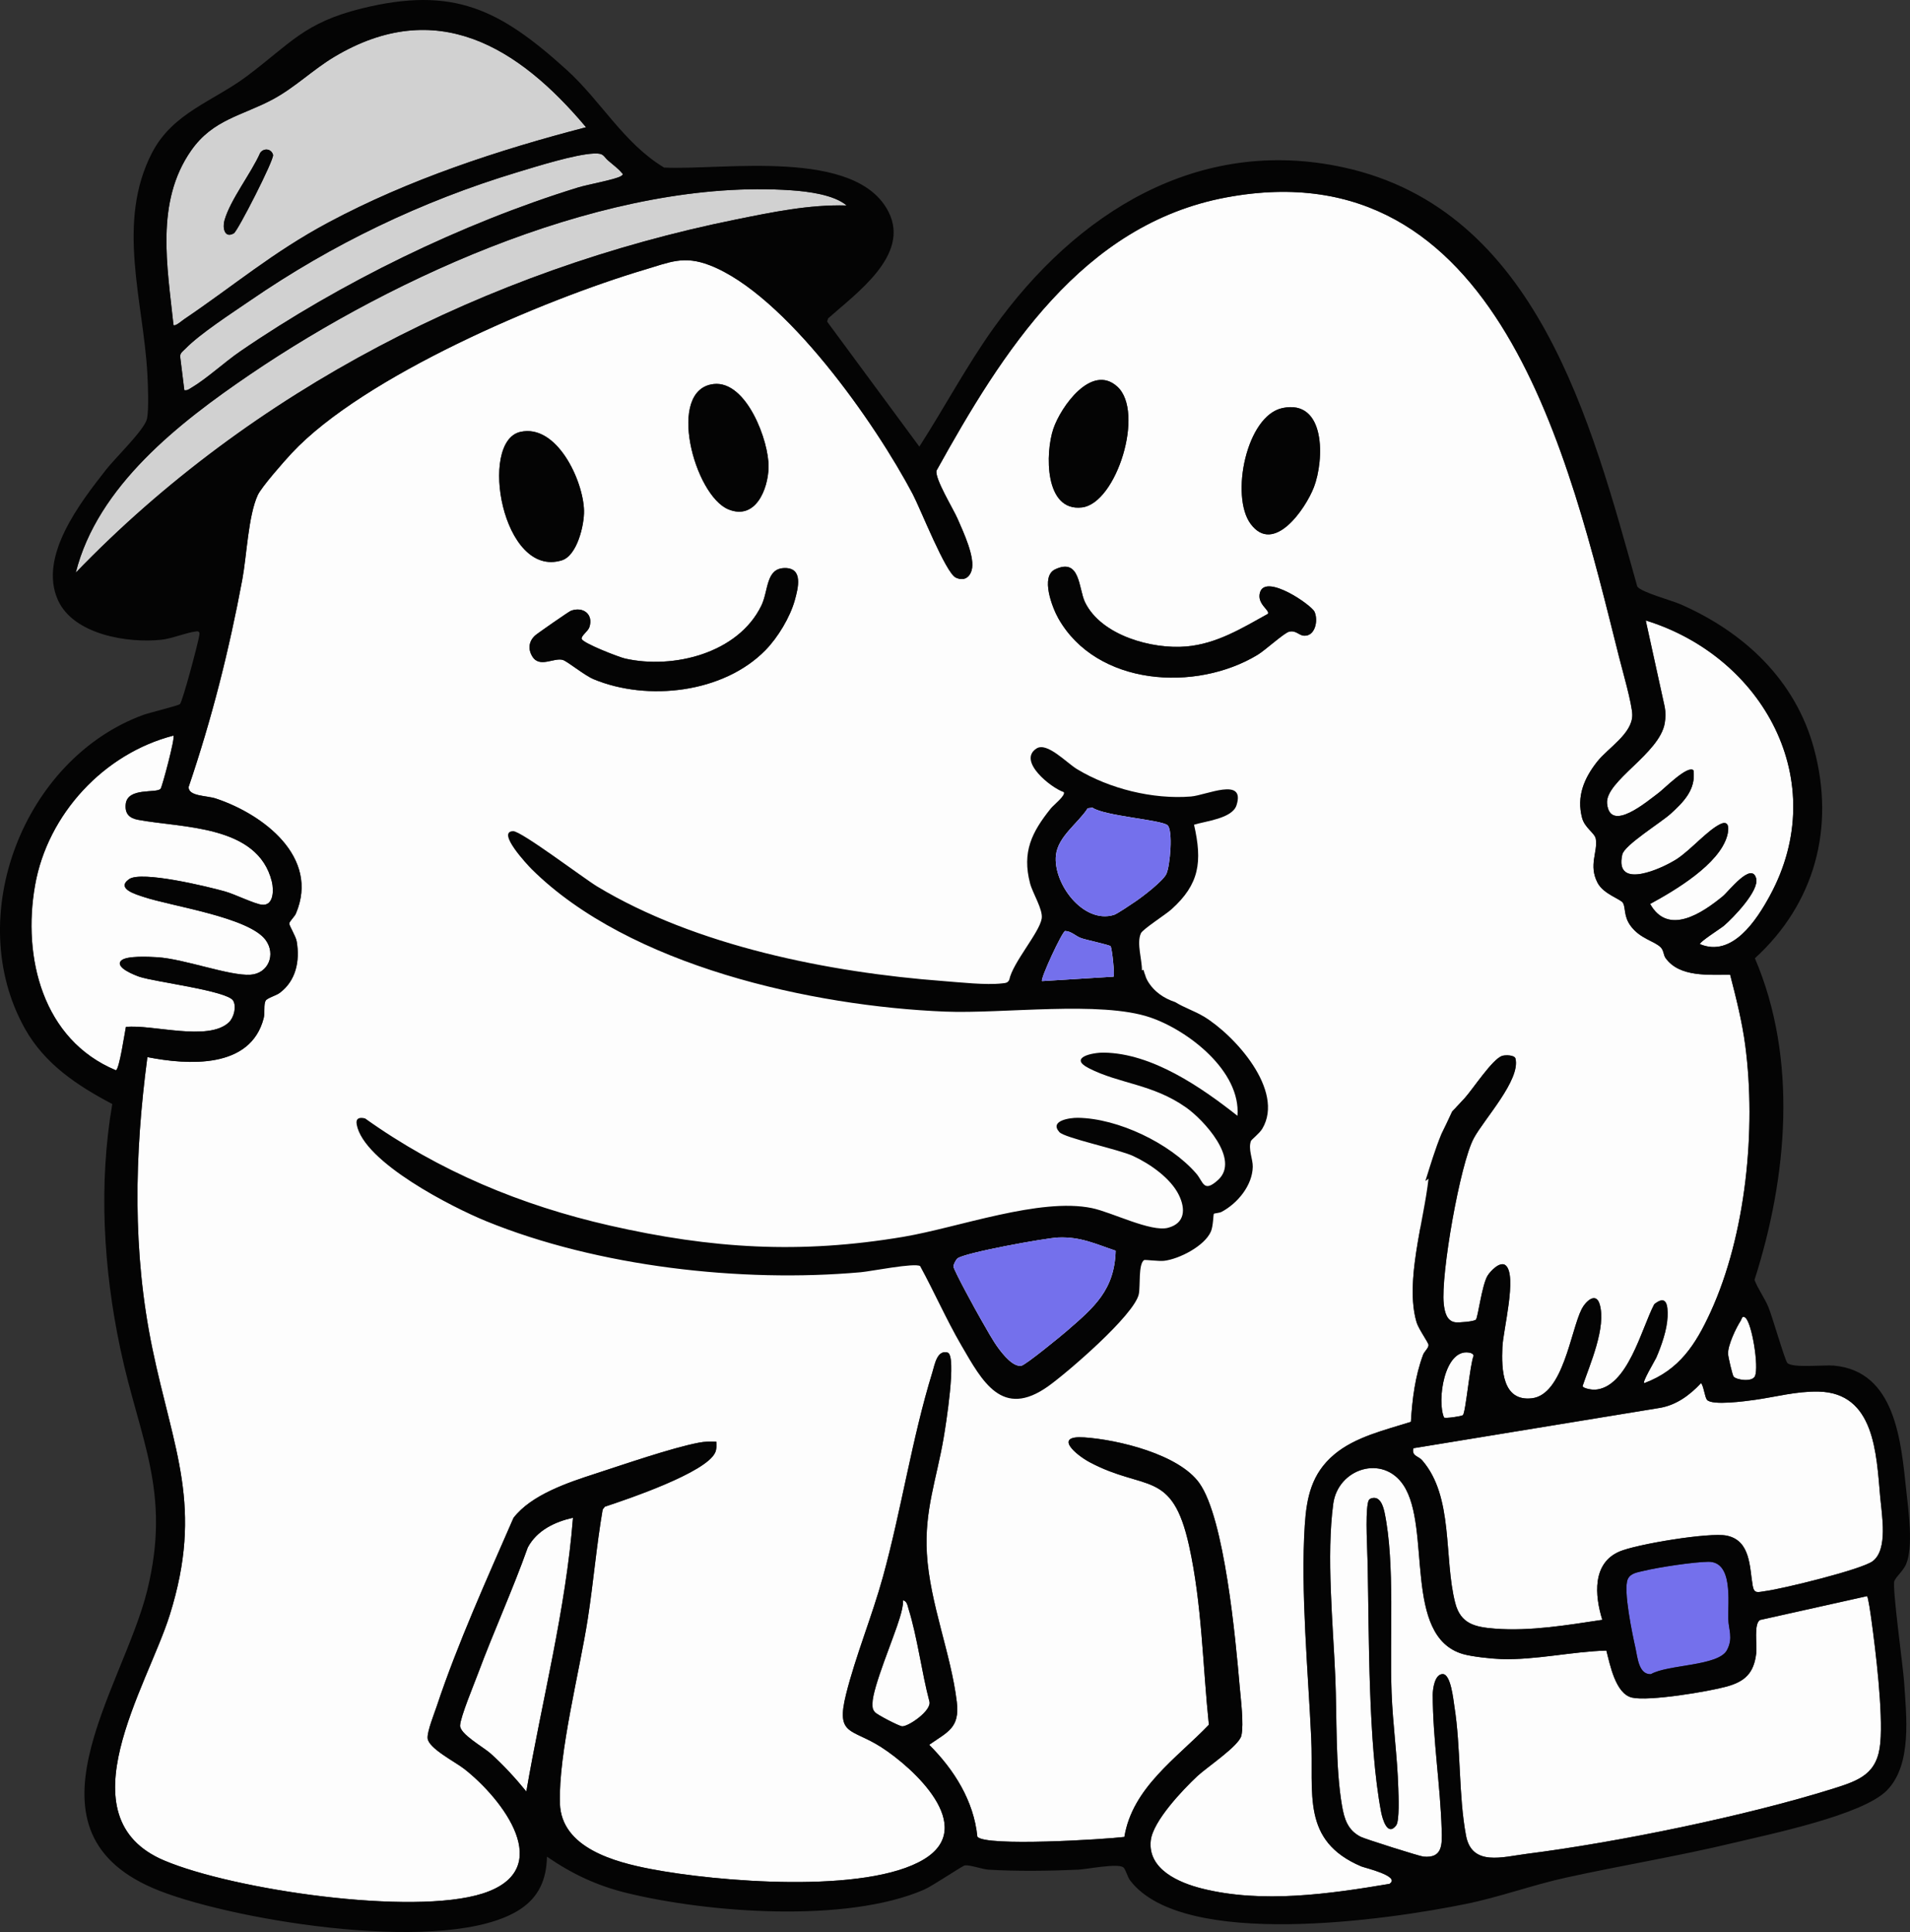
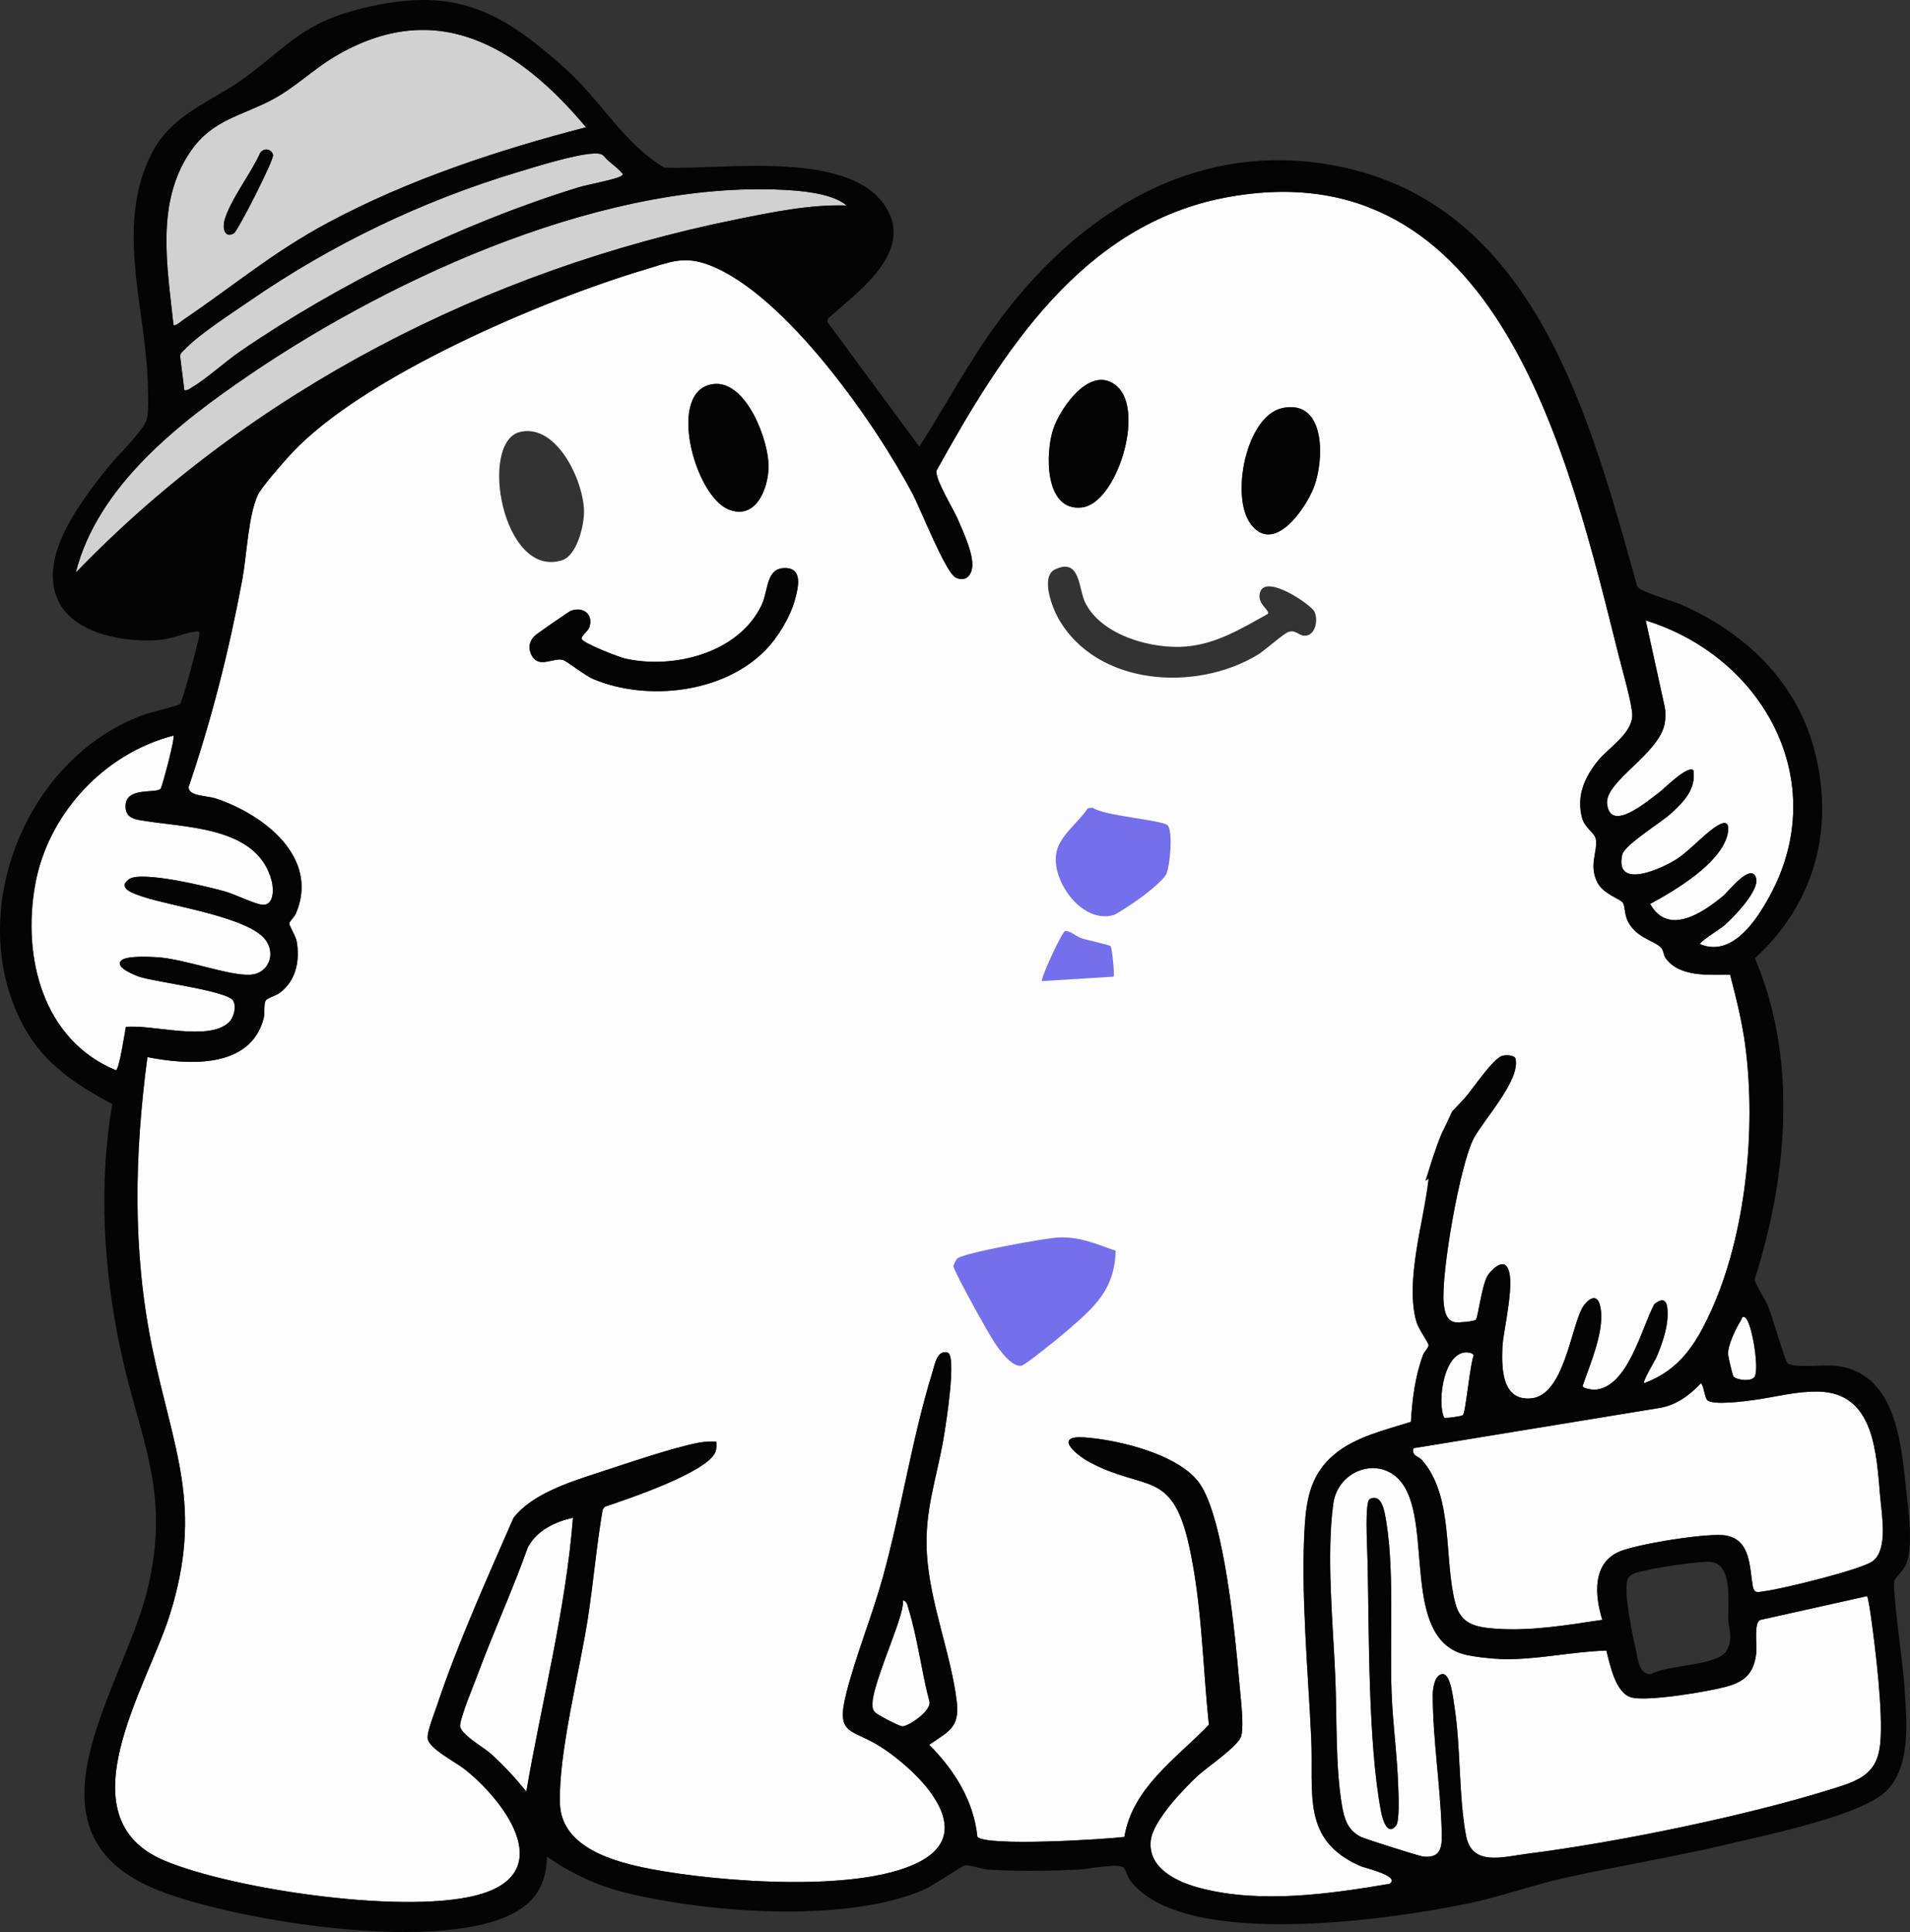
<svg xmlns="http://www.w3.org/2000/svg" width="603" height="610" viewBox="0 0 603 610" fill="none">
  <rect x="0" y="0" width="603" height="610" fill="#333333" stroke="none" />
  <g clip-path="url(#clip0_0_1805)">
    <path d="M551.008 330.099C550.013 322.561 548.128 315.118 546.236 307.778C539.559 307.696 530.228 308.642 525.834 302.469C525.176 301.543 525.265 300.102 524.353 299.149C522.331 297.05 517.827 296.473 514.769 292.269C512.548 289.209 513.316 286.644 512.377 285.059C511.657 283.838 506.22 282.308 504.349 278.693C501.476 273.13 504.472 269.035 503.814 264.871C503.519 263.012 500.311 261.407 499.468 258.19C497.699 251.413 500.126 245.74 504.198 240.54C507.639 236.15 515.359 231.664 515.331 225.73C515.318 222.369 512.157 211.421 511.149 207.408C495.416 144.821 473.204 46.234 387.112 62.334C341.619 70.846 316.39 111.236 295.68 148.566C295.056 151.104 300.979 160.66 302.364 163.877C304.098 167.903 308.006 176.094 306.731 180.155C305.97 182.597 304.064 183.482 301.726 182.357C298.545 180.834 290.613 160.666 288.207 156.098C276.464 133.749 247.965 92.962 224.08 83.749C215.881 80.587 211.5 82.775 203.555 85.142C171.478 94.67 114.817 118.788 92.118 143.065C89.821 145.52 82.548 153.779 81.375 156.331C78.366 162.93 77.913 175.435 76.501 183.008C72.319 205.391 66.889 226.882 59.568 248.442C59.376 251.461 65.217 251.145 68.151 252.119C83.117 257.099 100.996 270.626 93.427 288.434C93.009 289.429 91.371 290.917 91.33 291.589C91.288 292.275 93.386 295.541 93.674 297.242C94.737 303.374 93.462 309.658 88.313 313.492C87.196 314.322 84.371 315.111 83.884 315.927C83.185 317.1 83.706 319.714 83.254 321.47C79.113 337.57 59.383 336.294 46.535 333.769C42.443 364.665 41.764 395.163 48.119 425.826C54.776 457.929 64.339 475.647 53.59 509.918C46.481 532.582 19.641 573.802 51.842 587.418C73.718 596.672 130.187 604.951 152.412 597.831C175.941 590.292 158.617 567.923 146.558 558.491C143.685 556.248 135.205 551.968 134.999 548.792C134.855 546.617 137.083 541.102 137.886 538.708C144.467 518.925 153.804 498.318 162.113 479.255C167.7 471.943 179.389 468.06 187.924 465.296C196.809 462.422 212.021 457.14 220.632 455.5C222.49 455.144 224.279 455.082 226.151 455.192C226.206 456.358 226.295 457.49 225.794 458.608C222.949 464.967 197.995 473.384 190.954 475.716L190.269 476.608C188.308 488.001 187.355 499.56 185.586 510.981C183.009 527.705 176.297 553.387 176.77 569.364C177.188 583.494 194.176 587.939 205.461 590.107C226.288 594.113 273.536 598.078 291.738 587.013C308.705 576.696 288.289 558.107 278.198 551.625C268.813 545.602 263.808 548.154 267.106 534.928C270.102 522.89 275.36 510.158 278.746 497.866C284.601 476.594 287.919 454.129 294.363 433.241C295.097 430.861 295.817 426.148 299.142 427.033C302.179 427.849 298.504 450.479 297.915 453.943C295.714 466.915 291.793 476.896 292.622 490.546C293.575 506.317 300.266 522.224 302.069 537.336C303.049 545.54 299.286 546.747 293.349 550.884C301.198 558.711 307.444 568.588 308.554 579.886C310.865 583.083 348.824 580.744 354.973 579.969C357.51 564.404 371.495 555.137 381.648 544.559C379.681 525.764 379.489 506.474 375.389 487.988C370.014 463.78 361.548 470.969 344.073 461.695C339.624 459.335 332.418 453.141 342.338 453.834C353.026 454.568 372.174 459.17 378.645 468.266C386.612 479.475 390.094 517.621 391.362 532.363C391.719 536.458 392.734 544.346 391.911 547.996C391.177 551.247 380.976 558.004 377.98 560.81C373.463 565.049 363.968 574.982 363.303 581.142C362.322 590.272 372.283 594.477 379.571 596.294C398.533 601.028 419.69 597.989 438.679 594.792C442.395 592.398 430.816 589.73 429.774 589.284C410.716 581.162 414.802 566.304 413.986 548.833C413.005 527.87 410.606 502.29 411.943 481.608C412.519 472.67 414.13 465.262 421.177 459.287C427.793 453.676 437.349 451.481 445.439 448.929C445.871 441.767 446.783 434.483 449.292 427.746C449.689 426.69 451.006 425.682 451.006 424.666C451.006 423.898 447.88 419.679 447.228 417.471C444.74 409.061 446.536 397.852 448.469 387.405C448.599 387.515 448.757 387.604 448.956 387.631C449.456 387.7 449.95 387.391 450.087 386.89C450.629 384.942 451.17 382.994 451.712 381.039C451.904 380.916 452.061 380.724 452.123 380.477C452.816 377.671 453.508 374.872 454.2 372.067C454.804 369.878 455.414 367.697 456.017 365.509C456.572 363.499 457.135 361.489 457.69 359.486C457.772 359.184 457.697 358.862 457.525 358.608C457.937 356.941 458.348 355.267 458.759 353.6C459.088 352.256 459.424 350.905 459.753 349.56C460.631 348.648 461.495 347.736 462.331 346.816C464.977 343.922 471.216 334.284 474.301 333.365C475.363 333.042 478.188 333.104 478.462 334.229C480.094 340.972 468.57 353.312 465.293 359.383C460.967 367.409 454.817 402.551 455.811 411.633C456.079 414.144 456.696 417.183 459.548 417.505C460.651 417.635 465.45 417.251 465.971 416.647C466.623 415.886 467.85 405.795 469.625 402.812C470.475 401.385 473.67 397.989 475.398 399.553C479.038 402.853 474.548 420.002 474.328 425.359C474.04 432.342 474.273 442.515 483.59 441.493C493.503 440.402 495.882 420.166 499.337 413.341C500.599 410.851 503.862 407.84 505.027 411.77C507.187 419.035 501.977 430.71 499.639 437.624C499.762 438.413 502.738 438.818 503.444 438.777C513.878 438.235 518.217 419.439 522.276 411.777C526.184 408.642 526.602 412.12 526.465 415.756C526.307 419.872 524.531 424.913 522.9 428.679C522.571 429.441 517.991 437.062 519.218 436.664C530.208 432.534 535.356 424.474 540.039 414.274C551.213 389.902 554.497 356.564 551.008 330.099ZM225.307 121.251C235.659 120.085 242.83 139.292 242.645 147.558C242.487 154.465 238.539 164.316 229.99 160.838C219.179 156.448 210.232 122.945 225.307 121.251ZM164.252 136.363C175.817 133.722 184.174 151.804 184.38 161.249C184.476 165.749 182.22 175.421 177.367 176.917C158.589 182.713 151.014 139.395 164.252 136.363ZM250.933 189.477C249.432 194.882 245.593 201.255 241.678 205.261C228.454 218.795 204.46 221.546 187.396 214.439C184.503 213.239 179.101 208.773 177.655 208.355C174.851 207.552 170.237 211.085 167.961 207.134C166.658 204.87 166.953 202.503 168.893 200.686C169.544 200.068 179.602 193.078 180.246 192.838C184.092 191.418 187.403 193.936 186.087 197.99C185.648 199.355 183.42 200.734 183.639 201.714C183.948 203.052 195.362 207.477 197.33 207.922C212.563 211.38 233.027 206.269 240.355 191.24C242.673 186.486 241.726 179.427 247.739 179.352C253.518 179.277 251.962 185.766 250.933 189.477ZM404.888 128.831C418.627 125.957 418.12 145.253 414.802 153.834C412.176 160.639 402.119 175.325 394.804 165.365C388.387 156.633 393.453 131.225 404.888 128.831ZM332.562 135.341C334.934 128.392 344.614 114.686 352.731 122.06C361.507 130.024 352.485 158.917 341.598 160.207C329.683 161.62 329.971 142.927 332.562 135.341ZM334.112 195.218C332.227 191.885 328.387 182.014 333.097 179.777C341.118 175.957 340.474 185.917 342.572 190.19C347.727 200.692 363.762 205.069 374.559 204.115C384.157 203.272 392.137 198.346 400.275 193.826C401.049 192.653 396.634 190.684 397.827 186.959C399.685 181.122 414.027 190.993 415.007 193.16C416.248 195.884 415.233 200.953 411.655 200.713C410.064 200.61 409.125 198.916 406.973 199.451C405.403 199.835 399.411 205.309 397.059 206.736C377.542 218.575 346.219 216.627 334.112 195.218Z" fill="#FDFDFD" />
    <path d="M507.139 521.133C508.277 525.558 510.032 534.812 515.256 535.991C520.589 537.199 539.236 534.112 545.077 532.507C550.925 530.895 553.722 528.261 554.456 521.998C554.778 519.274 553.633 512.847 555.607 511.489L589.433 503.95C589.823 504.224 590.612 509.973 590.783 511.187C592.196 521.387 594.485 540.43 593.635 550.225C592.778 560.062 587.088 562.12 578.676 564.754C551.186 573.363 510.656 581.677 482 585.319C474.356 586.286 464.676 589.359 462.831 579.543C460.439 566.784 461.248 551.858 459.15 538.646C458.821 536.581 458.053 528.576 455.482 528.562C452.911 528.549 452.329 533.282 452.329 535.12C452.363 549.224 454.714 563.533 455.153 577.616C455.304 582.315 455.489 586.794 449.381 586.19C448.099 586.06 430.864 580.606 429.548 579.92C425.482 577.815 424.399 574.33 423.666 570.029C421.582 557.915 422.096 542.124 421.568 529.598C420.855 512.799 418.709 491.253 420.917 474.81C422.411 463.636 436.609 459.095 443.108 468.952C451.986 482.431 442.847 516.675 461.844 522.231C464.71 523.068 470.894 523.726 473.965 523.822C484.858 524.165 496.238 521.449 507.153 521.14L507.139 521.133ZM432.914 473.082C432.084 473.356 431.954 473.987 431.817 474.742C431.042 478.981 431.687 489.099 431.783 493.983C432.235 516.531 431.94 550.602 436.019 572.059C436.444 574.302 438.042 579.962 440.791 576.319C441.86 574.899 441.524 566.983 441.449 564.569C441.154 554.588 439.708 544.442 439.331 534.448C438.693 517.594 440.448 493.571 437.137 477.65C436.698 475.531 435.697 472.169 432.914 473.082Z" fill="#FDFDFD" />
    <path d="M538.935 441.98C540.566 443.846 551.151 442.378 554.01 441.98C560.496 441.075 567.097 439.236 574.076 439.367C591.825 439.703 592.381 458.848 593.608 472.684C594.115 478.432 596.117 489.257 591.215 492.92C587.664 495.568 562.799 501.638 557.438 502.338C555.039 502.654 553.825 503.367 553.345 500.651C552.337 494.957 552.776 486.396 545.119 484.839C539.662 483.728 516.737 487.549 511.348 489.833C502.614 493.537 503.471 503.724 505.857 511.427C494.84 513.087 483.083 515.083 471.901 514.205C465.615 513.711 461.138 512.696 459.431 506.104C455.75 491.829 459.027 472.547 448.956 461.022C447.79 459.685 445.617 459.76 446.214 457.25L523.688 444.566C529.056 443.771 533.45 440.54 537.05 436.671C537.9 437.727 538.222 441.171 538.928 441.98H538.935Z" fill="#FDFDFD" />
    <path d="M54.755 232.26C55.365 232.871 51.218 248.298 50.724 249.005C49.6 250.617 40.215 248.415 39.68 253.93C39.392 256.914 40.811 258.32 43.601 258.841C57.532 261.462 81.396 260.399 85.811 278.337C86.476 281.026 86.4 286.054 82.692 285.649C80.32 285.395 74.136 282.329 71.037 281.458C65.731 279.962 44.636 274.831 40.749 277.575C36.478 280.593 43.032 282.425 45.308 283.186C54.111 286.143 78.51 289.573 83.836 296.768C87.196 301.31 84.707 307.387 79.065 307.751C72.436 308.183 58.156 302.736 49.593 302.222C47.056 302.071 39.954 301.701 38.295 303.251C35.985 305.418 42.724 307.97 44.074 308.423C49.038 310.062 71.716 312.82 73.594 315.927C74.719 317.786 73.848 321.285 72.23 322.808C65.724 328.926 47.989 323.343 39.728 324.241C39.392 325.805 37.623 337.94 36.547 337.906C13.519 328.316 6.999 302.352 11.065 279.441C15.041 257.031 32.81 237.892 54.735 232.254L54.755 232.26Z" fill="#FDFDFD" />
    <path d="M536.707 298.099C536.295 297.537 543.398 293.023 544.255 292.282C547.182 289.758 555.47 281.224 554.428 277.335C552.982 271.937 545.674 281.526 543.878 282.987C537.44 288.256 526.65 295.582 520.96 285.402C528.693 281.197 542.836 272.883 545.297 263.822C545.886 261.661 545.955 258.8 543.062 260.213C539.024 262.182 533.745 268.383 529.378 271.223C525.011 274.063 509.545 281.259 512.171 269.783C512.856 266.792 524.353 259.72 527.431 256.928C531.503 253.237 535.473 249.231 534.643 243.222C532.84 241.411 525.361 249.067 523.606 250.356C520.199 252.86 508.256 263.184 507.365 253.69C506.7 246.645 523.962 237.94 525.566 228.316C525.854 226.594 525.889 224.879 525.553 223.165L519.568 195.897C556.56 207.319 578.423 246.604 558.761 282.788C554.6 290.451 546.922 302.359 536.707 298.099Z" fill="#FDFDFD" />
    <path d="M180.897 479.207C178.601 508.368 171.114 536.863 166.165 565.632C162.805 561.502 158.822 557.146 154.86 553.621C152.577 551.59 145.139 547.488 145.255 544.792C145.372 542.096 149.65 531.8 150.904 528.418C155.874 515.063 161.846 502.022 166.624 488.584C169.51 483.193 175.111 480.504 180.897 479.207Z" fill="#FDFDFD" />
-     <path d="M539.305 493.105C547.182 493.009 545.496 505.596 545.626 511.091C545.708 514.521 547.244 517.148 545.221 520.989C542.527 526.107 526.465 525.496 521.206 528.59C517.333 528.761 516.977 523.246 516.36 520.489C515.393 516.181 512.37 501.913 513.905 498.579C514.79 496.658 517.011 496.446 518.862 495.986C523.503 494.847 534.678 493.16 539.305 493.105Z" fill="#7470EC" />
    <path d="M285.115 505.267C286.383 505.562 286.514 506.975 286.836 507.997C289.633 516.949 290.97 527.952 293.41 537.171C294.26 540.073 286.767 545.156 284.834 545.053C283.812 544.998 276.861 541.363 276.21 540.581C275.408 539.606 275.456 539.037 275.449 537.85C275.449 532.815 282.277 516.887 284.08 510.741C284.601 508.958 285.136 507.147 285.122 505.26L285.115 505.267Z" fill="#FDFDFD" />
    <path d="M461.83 446.816C461.33 447.173 456.442 447.914 455.894 447.564C453.597 442.268 455.955 425.908 463.681 427.04C464.333 427.136 465.101 427.342 465.231 428.062C464.1 430.497 462.715 446.185 461.83 446.816Z" fill="#FDFDFD" />
    <path d="M551.09 416.099C553.139 417.978 555.313 431.478 554.072 434.462C553.222 436.499 548.101 435.669 547.305 434.64C546.928 434.146 545.578 428.419 545.557 427.417C545.489 424.701 548.046 419.323 549.561 416.984C549.917 416.435 550 415.104 551.083 416.106L551.09 416.099Z" fill="#FDFDFD" />
-     <path d="M400.275 193.826C401.049 192.66 396.627 190.684 397.82 186.959C399.685 181.129 414.02 190.993 415.007 193.16C416.241 195.891 415.226 200.953 411.648 200.713C410.057 200.61 409.125 198.916 406.972 199.451C405.396 199.835 399.411 205.309 397.059 206.736C377.542 218.575 346.212 216.627 334.112 195.218C332.226 191.878 328.387 182.014 333.09 179.77C341.118 175.95 340.474 185.91 342.565 190.183C347.72 200.686 363.755 205.062 374.553 204.108C384.15 203.265 392.123 198.333 400.268 193.819L400.275 193.826Z" fill="#040404" />
    <path d="M241.678 205.261C228.461 218.795 204.46 221.546 187.396 214.439C184.51 213.239 179.108 208.773 177.661 208.355C174.857 207.552 170.244 211.085 167.968 207.134C166.665 204.87 166.953 202.503 168.893 200.679C169.544 200.068 179.601 193.078 180.246 192.838C184.092 191.411 187.403 193.936 186.087 197.983C185.648 199.348 183.42 200.727 183.639 201.708C183.948 203.052 195.362 207.47 197.33 207.922C212.563 211.38 233.027 206.269 240.348 191.24C242.666 186.486 241.719 179.427 247.739 179.352C253.758 179.277 251.962 185.766 250.933 189.484C249.432 194.889 245.593 201.255 241.678 205.261Z" fill="#040404" />
-     <path d="M164.252 136.37C175.817 133.722 184.174 151.811 184.38 161.256C184.476 165.763 182.22 175.428 177.367 176.924C158.596 182.72 151.014 139.402 164.252 136.37Z" fill="#040404" />
    <path d="M352.731 122.06C361.507 130.024 352.485 158.917 341.598 160.214C329.683 161.627 329.971 142.934 332.562 135.347C334.934 128.399 344.614 114.693 352.731 122.067V122.06Z" fill="#040404" />
    <path d="M404.888 128.838C418.627 125.963 418.113 145.253 414.801 153.841C412.176 160.646 402.119 175.332 394.804 165.372C388.394 156.64 393.453 131.232 404.895 128.838H404.888Z" fill="#040404" />
    <path d="M225.307 121.258C235.659 120.092 242.837 139.299 242.645 147.564C242.487 154.472 238.539 164.323 229.99 160.845C219.186 156.455 210.239 122.952 225.307 121.258Z" fill="#040404" />
    <path d="M432.914 473.082C435.697 472.169 436.691 475.531 437.137 477.65C440.448 493.578 438.693 517.594 439.331 534.448C439.708 544.442 441.154 554.588 441.449 564.569C441.518 566.983 441.86 574.899 440.791 576.319C438.042 579.962 436.451 574.309 436.019 572.059C431.94 550.602 432.235 516.531 431.783 493.983C431.687 489.099 431.042 478.981 431.817 474.742C431.954 473.98 432.084 473.349 432.914 473.082Z" fill="#040404" />
    <path d="M267.284 64.872C255.499 64.542 243.804 66.984 232.3 69.31C153.996 85.149 79.408 123.227 23.926 180.806C30.809 153.436 56.62 133.406 78.948 118.226C125.141 86.836 192.922 56.16 249.802 60.084C255.012 60.44 263.267 61.449 267.291 64.872H267.284Z" fill="#D1D1D1" />
    <path d="M192.188 50.857C193.032 51.557 195.582 53.642 196 54.232C196.446 54.863 197.104 54.98 196 55.632C194.142 56.722 185.449 58.279 182.433 59.212C145.715 70.551 107.433 89.258 75.795 110.968C70.969 114.282 65.162 119.632 60.473 122.39C59.725 122.829 59.157 123.364 58.19 123.192L56.867 112.505C56.894 111.38 57.82 110.838 58.505 110.131C63.085 105.398 73.197 98.861 78.942 94.917C104.849 77.102 133.066 63.527 163.23 54.411C169.407 52.545 181.5 48.731 187.52 48.47C190.838 48.326 190.385 49.376 192.181 50.864L192.188 50.857Z" fill="#D1D1D1" />
    <path d="M185.017 40.177C157.184 47.414 129.056 56.661 103.663 70.249C86.112 79.64 73.965 90.094 58.108 100.809C57.491 101.228 55.256 103.19 54.769 102.606C52.849 84.154 48.955 63.801 60.363 47.503C67.239 37.687 76.405 36.569 86.085 31.397C93.071 27.665 98.795 21.978 105.548 17.945C137.7 -1.248 163.656 14.714 185.017 40.177ZM73.841 73.666C75.048 72.973 86.592 50.398 86.209 48.902C85.715 46.961 83.336 46.625 82.15 48.237C79.339 54.658 72.635 63.136 70.845 69.66C70.242 71.841 70.818 75.401 73.841 73.666Z" fill="#D1D1D1" />
    <path d="M73.841 73.666C70.818 75.401 70.249 71.841 70.845 69.66C72.635 63.143 79.339 54.658 82.15 48.237C83.329 46.625 85.708 46.961 86.209 48.902C86.592 50.398 75.048 72.973 73.841 73.666Z" fill="#040404" />
-     <path d="M379.92 320.88C377.137 319.206 373.819 318.136 371.049 316.408C367.443 315.207 364.276 313.108 362.254 309.61C361.911 309.013 361.685 308.43 361.541 307.86C361.321 307.339 361.157 306.79 361.033 306.221C360.862 306.262 360.691 306.303 360.519 306.344C360.567 303.031 358.785 297.763 360.183 294.69C360.793 293.345 367.971 288.784 369.788 287.151C378.728 279.146 379.612 272.039 376.966 260.392C380.647 259.239 389.038 258.437 390.375 254.246C393.282 245.143 380.77 251.104 375.972 251.488C363.988 252.441 350.263 249.046 340.007 242.831C336.71 240.835 330.547 234.181 327.229 236.321C321.107 240.279 331.877 248.799 335.832 250.095C336.511 251.138 332.631 254.149 331.746 255.247C325.714 262.758 322.615 269.007 325.199 278.906C326.008 282.013 329.347 287.22 328.867 290.039C328.106 294.546 319.736 303.896 318.632 309.349C318.145 310.419 317.329 310.371 316.342 310.488C311.276 311.078 303.138 310.158 297.798 309.754C261.765 307.037 219.624 298.675 188.5 279.866C184.284 277.314 164.588 262.388 162.017 262.429C156.601 262.511 166.5 273.082 167.872 274.447C198.639 304.959 256.377 317.711 298.449 319.398C316.623 320.125 347.439 315.893 363.117 321.23C375.121 325.318 391.78 338.18 390.677 352.297C379.228 343.27 363.748 332.562 348.515 332.349C344.799 332.294 337.293 333.948 343.689 337.24C353.403 342.241 363.837 342.193 374.457 349.67C379.927 353.518 391.671 366.092 384.541 372.561C379.907 376.765 379.934 373.13 377.637 370.489C369.363 360.968 352.985 353.1 340.288 352.928C337.67 352.894 331.225 353.854 334.461 357.449C336.134 359.315 353.218 362.882 357.763 365.001C363.049 367.457 369.575 371.971 372.187 377.321C374.326 381.704 374.155 386.218 368.76 387.652C363.385 389.079 351.011 382.747 344.758 381.444C328.305 378.028 302.569 387.569 285.232 390.498C252.579 396.007 224.697 394.264 192.545 386.952C164.588 380.593 138.612 369.789 115.269 353.127C113.466 352.661 112.239 353.052 112.616 355.075C114.823 366.997 142.883 381.238 153.489 385.566C188.733 399.944 234.007 405.048 271.733 401.687C274.976 401.398 288.707 398.641 290.483 399.745C294.973 407.963 298.785 416.689 303.502 424.79C310.104 436.129 316.349 448.106 330.985 437.645C337.032 433.323 358.161 415.152 359.532 408.587C360.053 406.084 359.326 399.148 361.184 397.852C361.445 397.667 365.867 398.277 367.539 398.078C372.331 397.502 380.297 393.407 382.292 388.832C383.04 387.11 383.04 383.46 383.225 383.241C383.382 383.056 384.945 383.001 385.665 382.624C390.697 379.955 395.386 374.31 395.51 368.383C395.558 365.948 394.009 362.882 394.913 360.289C395.099 359.76 397.587 357.943 398.526 356.358C405.67 344.306 389.765 326.779 379.927 320.866L379.92 320.88ZM351.566 308.361L328.984 309.767C328.332 309.184 335.339 294.093 336.271 293.935C338.328 294.025 339.582 295.616 341.468 296.247C343.038 296.775 350.352 298.36 350.62 298.751C351.1 299.437 351.963 307.95 351.566 308.361ZM351.641 288.873C341.954 291.788 332.363 278.878 333.371 269.968C334.043 264.062 340.378 259.912 343.394 255.199L344.902 255.007C348.728 257.648 366.552 258.828 368.581 260.543C370.377 262.059 369.425 273.452 368.211 275.963C367.107 278.234 360.745 283.097 358.408 284.675C357.126 285.539 352.663 288.578 351.648 288.88L351.641 288.873ZM336.847 420.194C334.948 421.84 323.753 431.011 322.43 431.21C319.859 431.595 316.89 427.897 315.389 425.922C313.422 423.336 311.365 419.453 309.672 416.551C308.417 414.404 301.082 401.035 301.006 399.855C300.972 399.299 301.822 397.729 302.213 397.372C304.16 395.581 330.122 390.876 334.125 390.718C341.173 390.444 345.828 392.748 352.217 394.889C351.881 407.305 345.403 412.779 336.847 420.187V420.194Z" fill="#040404" />
    <path d="M352.224 394.889C351.888 407.305 345.409 412.779 336.854 420.187C334.955 421.833 323.76 431.005 322.437 431.204C319.866 431.588 316.897 427.89 315.396 425.915C313.428 423.329 311.372 419.446 309.678 416.545C308.424 414.397 301.088 401.028 301.013 399.848C300.979 399.293 301.829 397.722 302.22 397.365C304.167 395.575 330.128 390.869 334.132 390.711C341.18 390.437 345.835 392.742 352.224 394.882V394.889Z" fill="#7470EC" />
    <path d="M368.581 260.543C370.377 262.059 369.424 273.452 368.211 275.963C367.107 278.234 360.745 283.097 358.408 284.675C357.126 285.539 352.663 288.578 351.648 288.88C341.961 291.795 332.37 278.885 333.378 269.975C334.05 264.069 340.384 259.918 343.401 255.206L344.909 255.014C348.734 257.655 366.559 258.835 368.588 260.55L368.581 260.543Z" fill="#7470EC" />
    <path d="M351.566 308.361L328.984 309.767C328.332 309.184 335.339 294.093 336.271 293.935C338.328 294.025 339.582 295.616 341.468 296.247C343.037 296.775 350.352 298.36 350.62 298.751C351.1 299.437 351.963 307.95 351.566 308.361Z" fill="#7470EC" />
    <path d="M598.078 499.128C598.695 497.749 600.888 495.897 601.759 493.873C604.117 488.413 602.506 476.896 601.828 470.633C600.162 455.219 598.496 432.864 578.889 431.162C575.873 430.902 565.932 431.999 564.287 430.339C563.519 429.571 559.481 415.516 558.288 412.676C557.034 409.692 555.08 407.113 553.907 404.108C564.28 371.724 567.673 334.469 554.038 302.558C572.986 285.237 579.41 261.284 572.692 236.376C566.844 214.693 550.603 199.567 530.51 190.78C527.568 189.497 518.183 187.014 516.901 185.19C502.319 133.152 485.256 66.237 424.276 52.874C378.193 42.77 339.631 67.327 313.744 103.491C305.161 115.489 298.216 128.625 290.243 141.014L261.128 101.543L261.429 100.542C270.273 92.626 287.343 80.628 280.577 67.012C270.438 46.591 228.331 53.793 209.656 52.908C196.932 45.267 189.679 31.794 178.847 22.006C157.794 2.963 143.164 -4.459 114.261 2.655C96.046 7.141 91.734 13.699 78.009 24.002C67.39 31.98 54.577 35.56 48.023 48.189C36.581 70.222 45.281 95.061 46.522 118.041C46.707 121.443 47.05 129.318 46.385 132.295C45.637 135.649 36.211 144.793 33.524 148.237C25.393 158.636 12.038 175.668 18.304 189.497C23.24 200.384 40.331 203.128 50.916 201.996C54.364 201.625 58.581 199.766 61.995 199.348C62.73 199.256 63.055 199.581 62.968 200.322C62.687 202.627 57.635 221.511 56.812 222.3C56.264 222.828 47.29 224.969 45.171 225.744C7.493 239.587 -11.929 289.429 7.87 324.783C14.143 335.978 24.385 342.749 35.443 348.579C31.097 373.891 32.66 400.617 37.952 425.702C44.04 454.533 54.172 470.818 46.481 502.132C38.761 533.543 3.819 578.844 50.464 597.028C75.089 606.625 141.889 617.525 164.238 602.811C170.209 598.881 172.547 593.228 172.677 586.211C180.609 591.671 188.486 595.382 197.885 597.68C223.648 603.97 267.284 607.256 291.738 596.624C294.514 595.417 303.899 589.023 304.647 588.955C306.367 588.79 310.056 590.189 312.195 590.32C320.97 590.855 331.466 590.711 340.282 590.32C343.141 590.196 353.061 588.159 354.699 589.634C355.385 590.251 355.947 592.611 356.79 593.715C373.538 615.714 438.556 606.083 462.838 601.131C473.423 598.977 483.789 595.163 494.319 592.844C511.869 588.982 529.639 586.094 547.134 581.896C558.7 579.118 587.986 573.123 595.685 565.31C603.754 557.126 601.828 541.616 601.135 530.991C600.834 526.34 597.282 500.884 598.071 499.121L598.078 499.128ZM554.079 434.455C553.229 436.492 548.108 435.662 547.312 434.633C546.935 434.14 545.585 428.412 545.564 427.41C545.496 424.694 548.053 419.316 549.568 416.977C549.924 416.428 550.007 415.097 551.09 416.099C553.14 417.978 555.313 431.478 554.072 434.462L554.079 434.455ZM525.573 228.323C525.861 226.601 525.896 224.886 525.56 223.171L519.575 195.904C556.567 207.326 578.43 246.611 558.768 282.795C554.607 290.458 546.929 302.366 536.714 298.106C536.302 297.544 543.405 293.03 544.262 292.289C547.189 289.765 555.477 281.231 554.435 277.342C552.989 271.943 545.681 281.533 543.885 282.994C537.447 288.263 526.657 295.589 520.967 285.409C528.7 281.204 542.843 272.89 545.304 263.828C545.893 261.668 545.962 258.807 543.069 260.22C539.031 262.189 533.752 268.39 529.385 271.23C524.902 274.145 509.552 281.266 512.178 269.79C512.863 266.799 524.36 259.726 527.438 256.935C531.51 253.244 535.48 249.238 534.65 243.229C532.847 241.418 525.368 249.073 523.613 250.363C520.206 252.867 508.263 263.191 507.372 253.697C506.707 246.652 523.969 237.947 525.573 228.323ZM192.188 50.857C193.032 51.557 195.582 53.642 196 54.232C196.446 54.863 197.104 54.98 196 55.632C194.142 56.722 185.449 58.279 182.44 59.212C145.721 70.551 107.44 89.258 75.802 110.968C70.975 114.282 65.169 119.632 60.48 122.39C59.732 122.829 59.163 123.364 58.197 123.192L56.874 112.505C56.901 111.38 57.827 110.838 58.512 110.131C63.092 105.398 73.204 98.861 78.948 94.917C104.856 77.102 133.073 63.527 163.237 54.411C169.414 52.545 181.507 48.731 187.527 48.47C190.845 48.326 190.392 49.376 192.188 50.864V50.857ZM60.363 47.503C67.239 37.687 76.405 36.569 86.085 31.397C93.071 27.665 98.795 21.978 105.548 17.945C137.701 -1.248 163.656 14.714 185.017 40.177C157.184 47.414 129.056 56.661 103.663 70.25C86.112 79.64 73.965 90.094 58.108 100.809C57.491 101.228 55.256 103.19 54.769 102.606C52.849 84.154 48.956 63.801 60.363 47.503ZM23.919 180.806C30.802 153.436 56.613 133.406 78.942 118.226C125.134 86.836 192.915 56.16 249.796 60.084C255.006 60.44 263.26 61.449 267.284 64.872C255.499 64.542 243.804 66.984 232.3 69.31C153.996 85.149 79.408 123.227 23.926 180.806H23.919ZM39.755 324.248C39.419 325.812 37.651 337.947 36.574 337.913C13.547 328.323 7.027 302.359 11.092 279.448C15.069 257.037 32.838 237.899 54.762 232.26C55.372 232.871 51.225 248.298 50.731 249.005C49.607 250.617 40.221 248.415 39.687 253.93C39.399 256.914 40.818 258.32 43.608 258.842C57.539 261.462 81.403 260.399 85.825 278.337C86.49 281.026 86.414 286.054 82.705 285.649C80.333 285.395 74.15 282.329 71.051 281.458C65.745 279.962 44.65 274.831 40.763 277.575C36.492 280.593 43.046 282.425 45.322 283.186C54.124 286.143 78.523 289.573 83.85 296.768C87.209 301.31 84.721 307.387 79.079 307.751C72.449 308.183 58.169 302.736 49.607 302.222C47.07 302.071 39.968 301.701 38.309 303.251C35.998 305.418 42.737 307.97 44.088 308.423C49.051 310.062 71.73 312.82 73.608 315.927C74.732 317.786 73.862 321.285 72.244 322.808C65.738 328.926 48.002 323.343 39.742 324.241L39.755 324.248ZM166.165 565.632C162.805 561.502 158.822 557.147 154.86 553.621C152.577 551.59 145.139 547.488 145.255 544.792C145.379 542 149.65 531.8 150.904 528.418C155.875 515.063 161.846 502.023 166.624 488.585C169.51 483.193 175.111 480.504 180.897 479.207C178.601 508.368 171.114 536.863 166.165 565.632ZM438.679 594.792C419.69 597.989 398.533 601.028 379.571 596.294C372.284 594.477 362.322 590.265 363.303 581.135C363.961 574.982 373.463 565.049 377.98 560.803C380.969 557.997 391.171 551.24 391.911 547.989C392.734 544.34 391.719 536.458 391.369 532.363C390.094 517.615 386.618 479.468 378.645 468.266C372.174 459.17 353.026 454.568 342.345 453.834C332.425 453.148 339.631 459.335 344.08 461.702C361.555 470.976 370.021 463.787 375.389 487.995C379.489 506.481 379.681 525.771 381.648 544.566C371.502 555.144 357.51 564.411 354.973 579.982C348.824 580.757 310.865 583.097 308.554 579.9C307.444 568.602 301.198 558.724 293.349 550.891C299.286 546.754 303.049 545.547 302.069 537.343C300.266 522.231 293.575 506.324 292.622 490.553C291.799 476.903 295.714 466.922 297.921 453.95C298.511 450.486 302.179 427.856 299.142 427.04C295.824 426.155 295.104 430.861 294.37 433.248C287.926 454.135 284.608 476.601 278.746 497.872C275.36 510.165 270.102 522.896 267.106 534.928C263.815 548.154 268.813 545.602 278.198 551.631C288.296 558.114 308.705 576.703 291.738 587.013C273.536 598.078 226.288 594.113 205.461 590.107C194.176 587.939 177.188 583.494 176.77 569.364C176.297 553.388 183.009 527.705 185.586 510.981C187.348 499.56 188.308 488.001 190.269 476.608L190.954 475.716C197.995 473.39 222.949 464.967 225.787 458.608C226.288 457.49 226.199 456.365 226.151 455.192C224.279 455.082 222.483 455.144 220.625 455.5C212.015 457.147 196.802 462.422 187.917 465.303C179.389 468.067 167.694 471.95 162.106 479.262C153.804 498.318 144.46 518.932 137.879 538.708C137.083 541.109 134.849 546.617 134.993 548.792C135.205 551.968 143.679 556.248 146.551 558.498C158.61 567.93 175.934 590.299 152.406 597.831C130.18 604.951 73.711 596.672 51.835 587.418C19.634 573.802 46.474 532.582 53.583 509.918C64.332 475.64 54.776 457.929 48.112 425.819C41.757 395.156 42.436 364.658 46.529 333.769C59.369 336.294 79.099 337.57 83.247 321.47C83.699 319.714 83.178 317.1 83.878 315.927C84.364 315.111 87.189 314.322 88.299 313.492C93.455 309.658 94.723 303.374 93.667 297.235C93.373 295.541 91.282 292.275 91.323 291.589C91.364 290.917 93.002 289.422 93.421 288.427C100.982 270.626 83.11 257.092 68.144 252.119C65.21 251.145 59.369 251.454 59.561 248.442C66.883 226.883 72.312 205.391 76.487 183.001C77.9 175.435 78.352 162.923 81.368 156.331C82.534 153.772 89.808 145.52 92.104 143.065C114.803 118.788 171.464 94.663 203.541 85.135C211.487 82.775 215.867 80.587 224.067 83.749C247.951 92.962 276.45 133.749 288.193 156.091C290.6 160.666 298.532 180.827 301.713 182.357C304.05 183.482 305.956 182.597 306.724 180.155C307.999 176.094 304.091 167.903 302.357 163.884C300.972 160.666 295.049 151.111 295.666 148.573C316.377 111.243 341.612 70.846 387.105 62.34C473.197 46.241 495.409 144.828 511.136 207.415C512.143 211.428 515.304 222.376 515.318 225.737C515.345 231.671 507.626 236.15 504.184 240.547C500.112 245.747 497.685 251.419 499.454 258.197C500.29 261.414 503.505 263.019 503.8 264.878C504.458 269.042 501.463 273.13 504.335 278.693C506.207 282.315 511.643 283.838 512.363 285.066C513.295 286.651 512.527 289.216 514.755 292.275C517.813 296.474 522.31 297.057 524.333 299.156C525.251 300.109 525.155 301.55 525.813 302.476C530.208 308.649 539.538 307.703 546.216 307.785C548.108 315.125 549.993 322.568 550.987 330.106C554.477 356.571 551.2 389.909 540.018 414.281C535.343 424.481 530.187 432.541 519.205 436.671C517.978 437.069 522.55 429.448 522.879 428.686C524.511 424.92 526.293 419.872 526.451 415.756C526.588 412.127 526.17 408.642 522.255 411.777C518.204 419.439 513.864 438.235 503.43 438.777C502.724 438.811 499.749 438.413 499.625 437.624C501.963 430.703 507.173 419.035 505.014 411.77C503.848 407.84 500.578 410.844 499.324 413.334C495.868 420.166 493.49 440.396 483.57 441.486C474.253 442.508 474.02 432.342 474.308 425.352C474.527 419.995 479.017 402.853 475.377 399.546C473.656 397.982 470.455 401.378 469.605 402.812C467.829 405.796 466.602 415.886 465.951 416.647C465.437 417.251 460.631 417.628 459.534 417.505C456.682 417.176 456.065 414.144 455.791 411.633C454.804 402.551 460.953 367.409 465.279 359.383C468.556 353.312 480.073 340.972 478.442 334.229C478.167 333.104 475.35 333.042 474.28 333.365C471.202 334.284 464.957 343.922 462.317 346.816C461.07 348.181 459.781 349.54 458.444 350.898C457.361 353.278 456.223 355.631 455.071 357.977C453.069 362.82 451.568 367.882 449.998 372.89C450.327 372.657 450.656 372.417 450.985 372.183C449.566 385.395 443.417 404.671 447.208 417.471C447.859 419.673 450.992 423.905 450.985 424.666C450.985 425.682 449.662 426.69 449.271 427.746C446.755 434.476 445.85 441.767 445.418 448.929C437.322 451.481 427.765 453.676 421.15 459.287C414.102 465.262 412.491 472.663 411.915 481.601C410.579 502.283 412.978 527.87 413.958 548.826C414.774 566.297 410.688 581.155 429.747 589.277C430.796 589.723 442.368 592.391 438.652 594.785L438.679 594.792ZM284.827 545.06C283.806 545.005 276.854 541.369 276.203 540.587C275.401 539.613 275.449 539.044 275.442 537.857C275.442 532.822 282.27 516.894 284.073 510.748C284.594 508.964 285.129 507.154 285.115 505.267C286.384 505.562 286.514 506.975 286.836 507.997C289.633 516.949 290.97 527.952 293.41 537.171C294.261 540.073 286.767 545.156 284.834 545.053L284.827 545.06ZM465.231 428.062C464.1 430.497 462.715 446.185 461.831 446.816C461.33 447.173 456.442 447.914 455.894 447.564C453.597 442.268 455.955 425.908 463.682 427.04C464.333 427.136 465.101 427.342 465.231 428.062ZM593.628 550.225C592.772 560.062 587.081 562.12 578.67 564.754C551.179 573.363 510.649 581.677 481.993 585.319C474.349 586.286 464.669 589.359 462.825 579.543C460.432 566.784 461.241 551.858 459.143 538.646C458.814 536.581 458.046 528.576 455.476 528.562C452.953 528.549 452.322 533.282 452.322 535.12C452.356 549.224 454.708 563.533 455.146 577.616C455.297 582.315 455.482 586.794 449.374 586.19C448.092 586.06 430.857 580.607 429.541 579.921C425.476 577.815 424.392 574.33 423.659 570.029C421.575 557.915 422.089 542.124 421.561 529.598C420.848 512.799 418.702 491.253 420.91 474.81C422.404 463.636 436.602 459.095 443.101 468.952C451.979 482.431 442.841 516.675 461.837 522.231C464.703 523.068 470.887 523.726 473.958 523.822C484.852 524.165 496.232 521.449 507.146 521.14C508.284 525.565 510.039 534.818 515.263 535.998C520.596 537.206 539.243 534.119 545.078 532.514C550.925 530.902 553.722 528.267 554.456 522.005C554.778 519.281 553.633 512.854 555.608 511.496L589.433 503.957C589.824 504.231 590.612 509.98 590.783 511.194C592.196 521.394 594.485 540.436 593.635 550.232L593.628 550.225ZM545.626 511.091C545.708 514.521 547.244 517.148 545.221 520.989C542.527 526.107 526.465 525.496 521.207 528.59C517.333 528.761 516.977 523.246 516.36 520.489C515.393 516.181 512.37 501.913 513.905 498.579C514.79 496.658 517.011 496.446 518.862 495.986C523.503 494.847 534.678 493.16 539.305 493.105C547.189 493.009 545.496 505.596 545.626 511.091ZM591.208 492.927C587.657 495.574 562.792 501.645 557.431 502.345C555.032 502.66 553.818 503.374 553.338 500.657C552.331 494.964 552.769 486.403 545.112 484.846C539.655 483.735 516.73 487.556 511.341 489.84C502.607 493.544 503.464 503.731 505.85 511.434C494.833 513.094 483.076 515.09 471.895 514.212C465.608 513.718 461.131 512.703 459.424 506.111C455.743 491.836 459.02 472.554 448.949 461.029C447.784 459.692 445.61 459.767 446.207 457.257L523.681 444.573C529.049 443.777 533.444 440.546 537.043 436.678C537.893 437.734 538.215 441.178 538.921 441.987C540.553 443.853 551.138 442.385 553.997 441.987C560.482 441.082 567.084 439.243 574.063 439.373C591.812 439.71 592.367 458.855 593.594 472.691C594.102 478.439 596.103 489.264 591.202 492.927H591.208Z" fill="#040404" />
  </g>
  <defs>
    <clipPath id="clip0_0_1805">
      <rect width="603" height="610" fill="white" />
    </clipPath>
  </defs>
</svg>